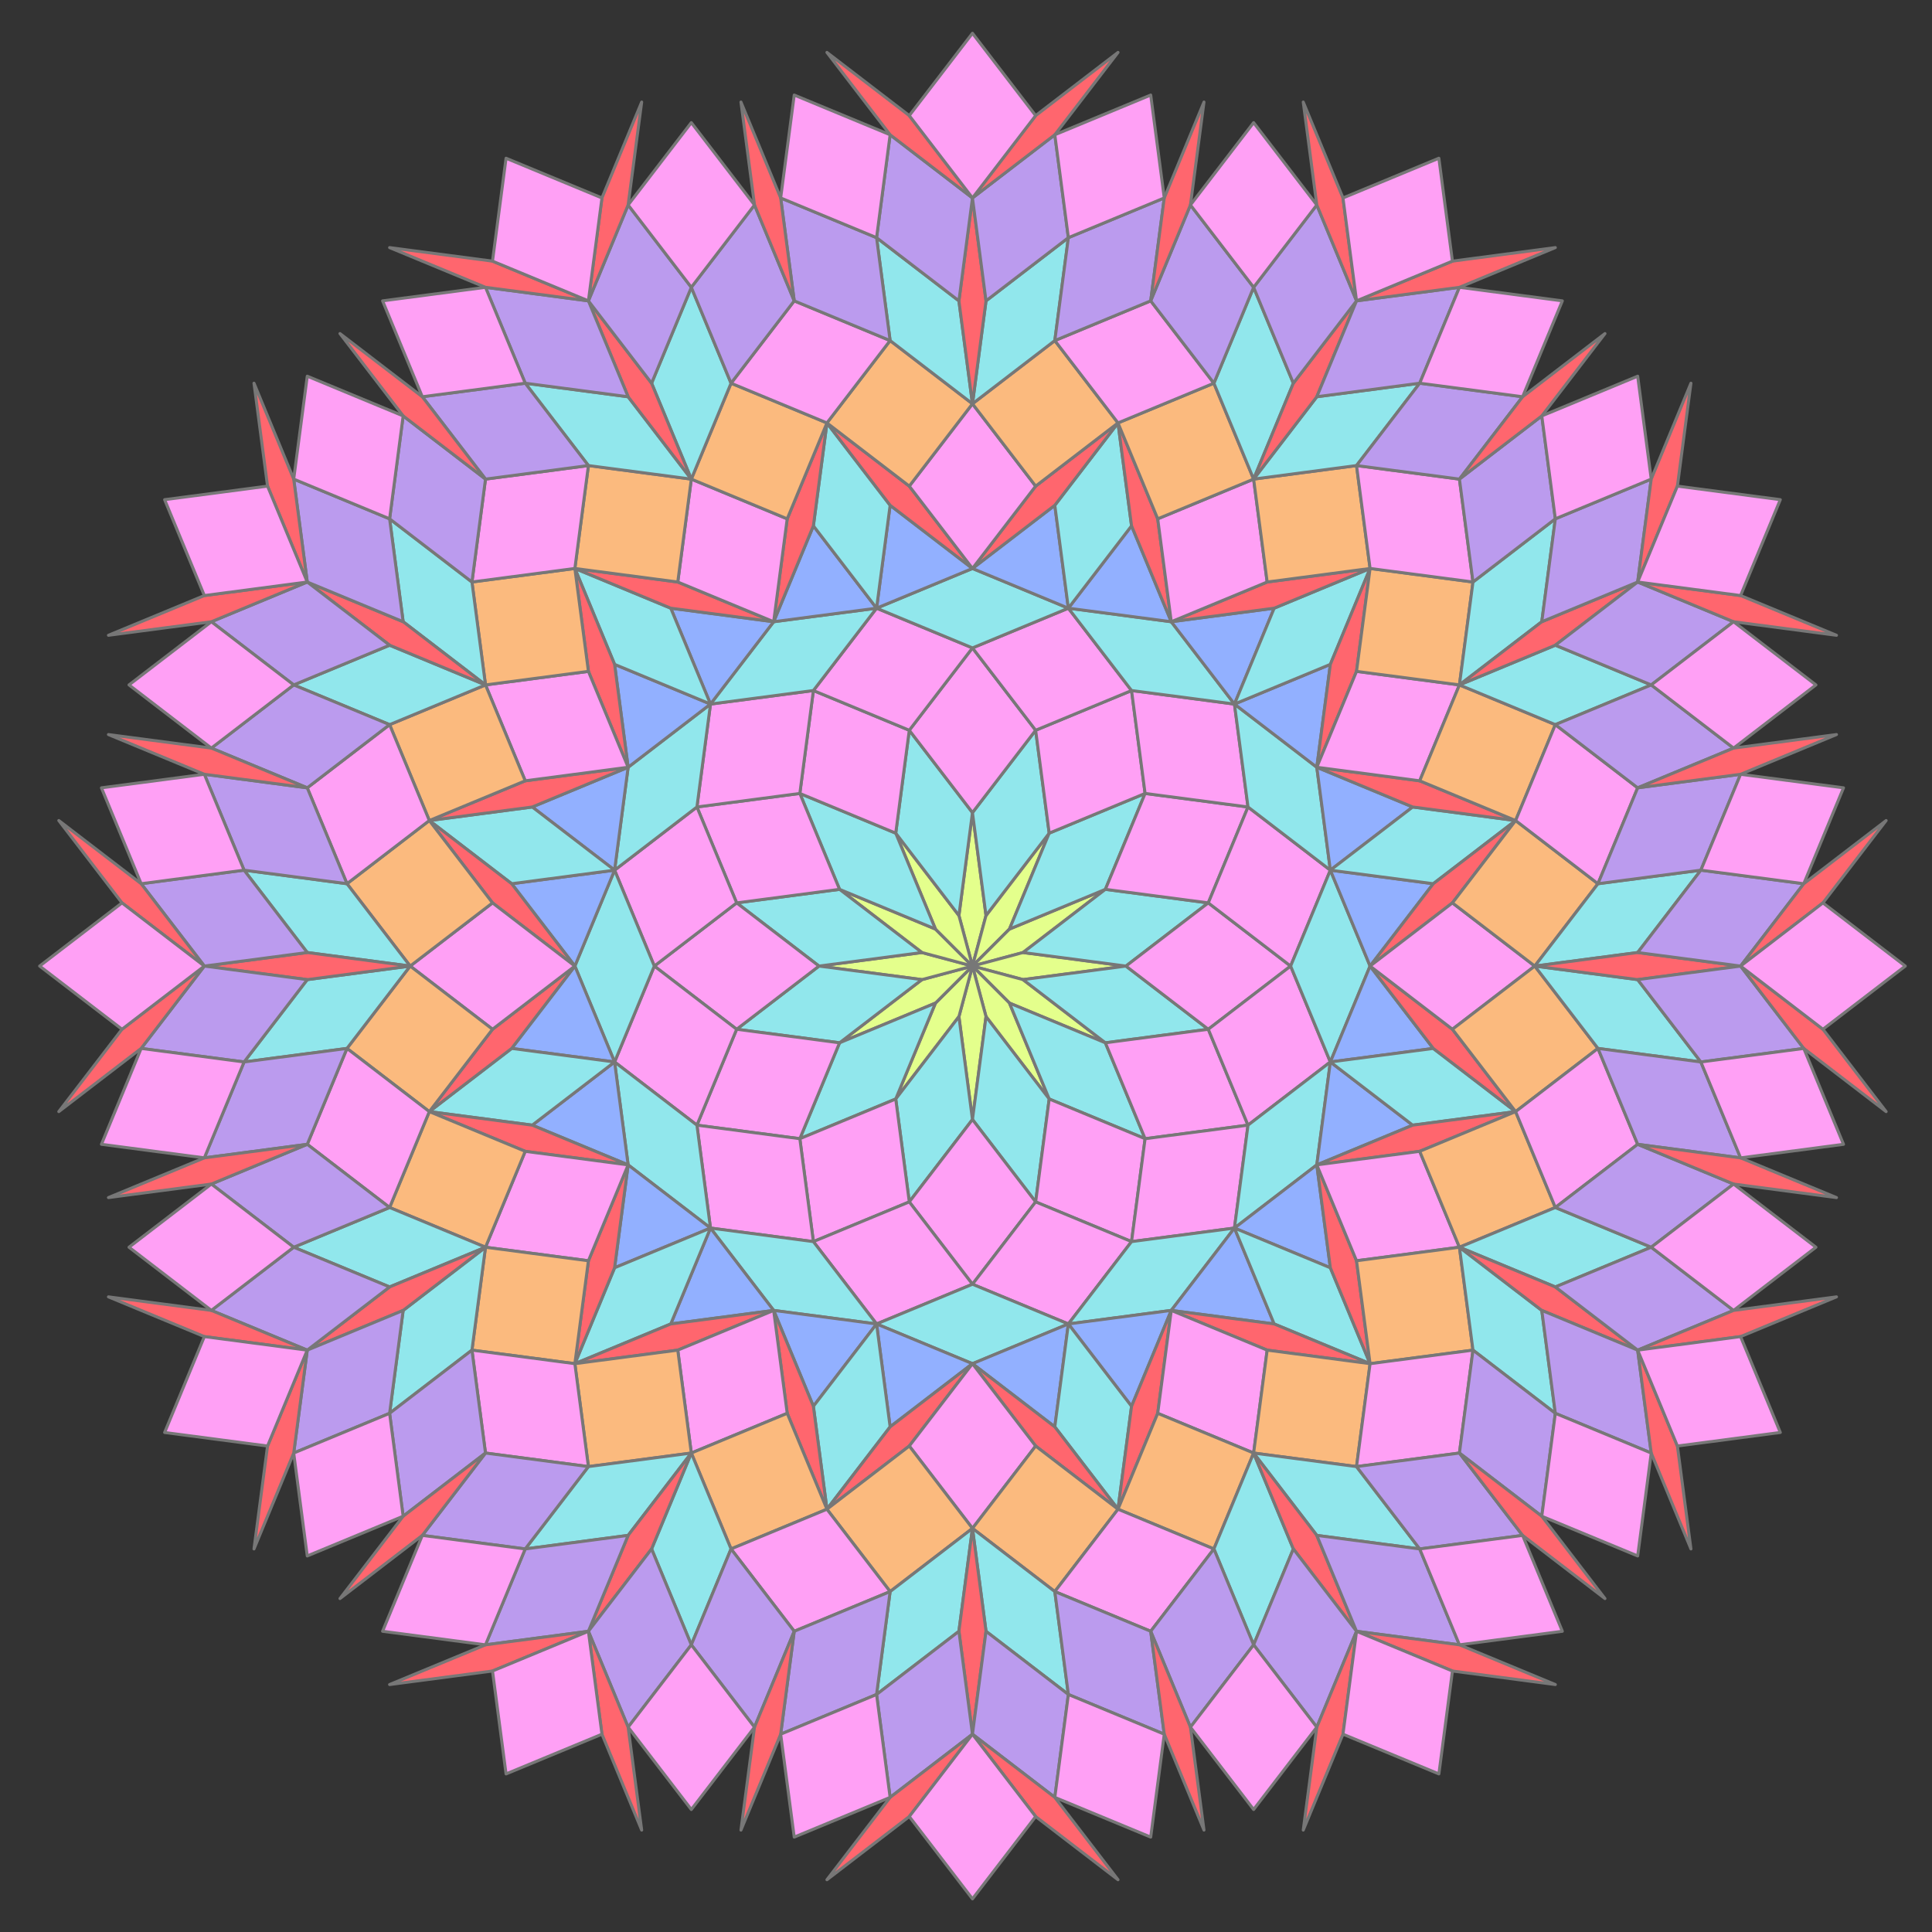
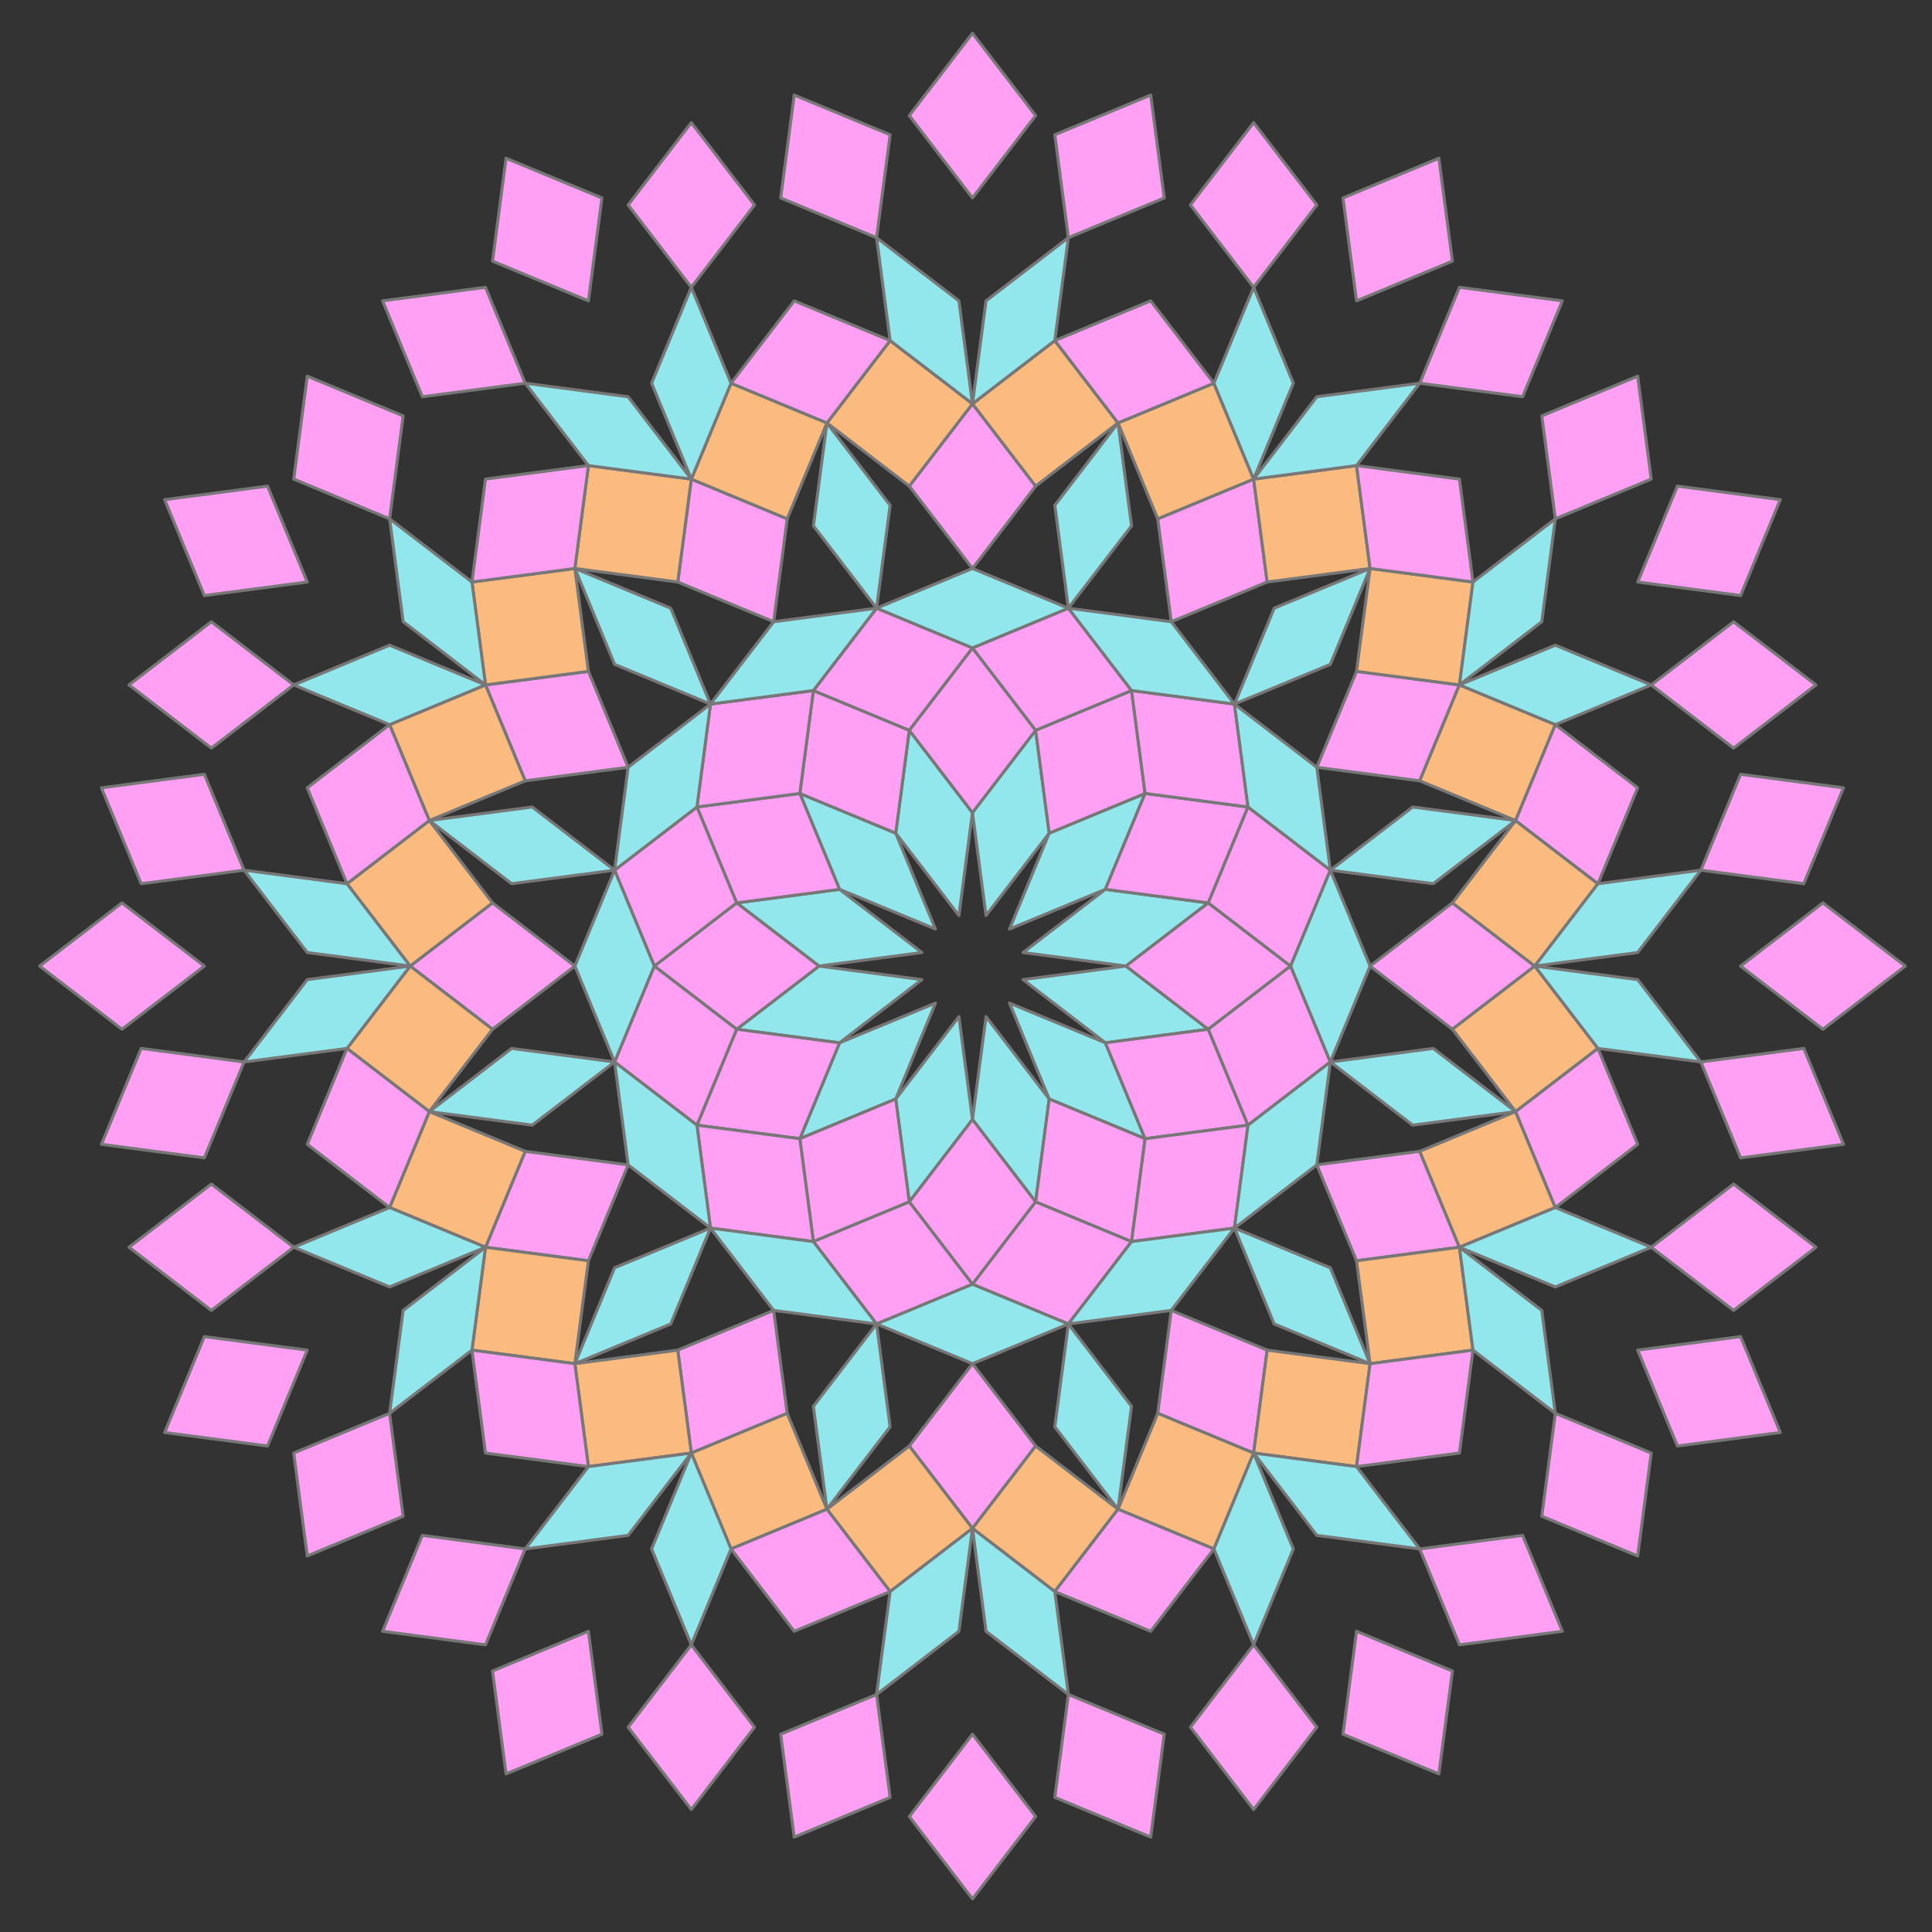
<svg xmlns="http://www.w3.org/2000/svg" id="etmain" version="1.1" width="480" height="480">
  <rect width="100%" height="100%" fill="#333333" stroke="none" />
  <defs mode="0" rotatestep="0" rotatestart="0" stepvalue="60" snapto="0" displaywait="1">
    <g id="tile0" frontfill="#e4ff8c" backfill="#2691c0">
-       <path d="M 0,-68.362 L 9,0 L 0,33.588 L -9,0 Z" />
-     </g>
+       </g>
    <g id="tile1" frontfill="#91e7ec" backfill="#2691c0">
      <path d="M 0,-63.703 L 26.387,0 L 0,63.703 L -26.387,0 Z" />
    </g>
    <g id="tile2" frontfill="#ffa0f5" backfill="#2691c0">
      <path d="M 0,-54.703 L 41.975,0 L 0,54.703 L -41.975,0 Z" />
    </g>
    <g id="tile3" frontfill="#92b0ff" backfill="#2691c0">
-       <path d="M 0,-39.809 L 34.476,19.905 L -34.476,19.905 Z" />
-     </g>
+       </g>
    <g id="tile4" frontfill="#ff666e" backfill="#2691c0">
-       <path d="M 0,-68.362 L 9,0 L 0,68.362 L -9,0 Z" />
-     </g>
+       </g>
    <g id="tile5" frontfill="#fbba7e" backfill="#2691c0">
      <path d="M -34.476,-34.476 L 34.476,-34.476 L 34.476,34.476 L -34.476,34.476 Z" />
    </g>
    <g id="tile6" frontfill="#bb9bee" backfill="#2691c0">
-       <path d="M 0,-59.714 L 34.476,0 L 0,59.715 L -34.476,0 Z" />
-     </g>
+       </g>
  </defs>
  <g class="etdrop" stroke="#777" stroke-width="2" stroke-linejoin="round" transform="translate(195.605,175.844) scale(0.374)">
    <g class="etboard" />
    <use href="#tile0" fill="#e4ff8c" transform="translate(123,138) scale(1,1) rotate(0)" class="tiledropped" />
    <use href="#tile0" fill="#e4ff8c" transform="translate(139.794,142.5) scale(1,1) rotate(30)" class="tiledropped" />
    <use href="#tile0" fill="#e4ff8c" transform="translate(152.088,154.794) scale(1,1) rotate(60)" class="tiledropped" />
    <use href="#tile0" fill="#e4ff8c" transform="translate(156.588,171.588) scale(1,1) rotate(90)" class="tiledropped" />
    <use href="#tile0" fill="#e4ff8c" transform="translate(152.088,188.382) scale(1,1) rotate(120)" class="tiledropped" />
    <use href="#tile0" fill="#e4ff8c" transform="translate(139.794,200.676) scale(1,1) rotate(150)" class="tiledropped" />
    <use href="#tile0" fill="#e4ff8c" transform="translate(123,205.176) scale(1,1) rotate(180)" class="tiledropped" />
    <use href="#tile0" fill="#e4ff8c" transform="translate(106.206,200.676) scale(1,1) rotate(-150)" class="tiledropped" />
    <use href="#tile0" fill="#e4ff8c" transform="translate(93.912,188.382) scale(1,1) rotate(-120)" class="tiledropped" />
    <use href="#tile0" fill="#e4ff8c" transform="translate(89.412,171.588) scale(1,1) rotate(-90)" class="tiledropped" />
    <use href="#tile0" fill="#e4ff8c" transform="translate(93.912,154.794) scale(1,1) rotate(-60)" class="tiledropped" />
    <use href="#tile0" fill="#e4ff8c" transform="translate(106.206,142.5) scale(1,1) rotate(-30)" class="tiledropped" />
    <use href="#tile1" fill="#91e7ec" transform="translate(97.512,76.467) scale(1,1) rotate(-15)" class="tiledropped" />
    <use href="#tile1" fill="#91e7ec" transform="translate(148.487,76.467) scale(1,1) rotate(15)" class="tiledropped" />
    <use href="#tile1" fill="#91e7ec" transform="translate(192.634,101.954) scale(1,1) rotate(45)" class="tiledropped" />
    <use href="#tile1" fill="#91e7ec" transform="translate(218.121,146.101) scale(1,1) rotate(75)" class="tiledropped" />
    <use href="#tile1" fill="#91e7ec" transform="translate(218.121,197.075) scale(1,1) rotate(105)" class="tiledropped" />
    <use href="#tile1" fill="#91e7ec" transform="translate(192.634,241.222) scale(1,1) rotate(135)" class="tiledropped" />
    <use href="#tile1" fill="#91e7ec" transform="translate(148.487,266.709) scale(1,1) rotate(165)" class="tiledropped" />
    <use href="#tile1" fill="#91e7ec" transform="translate(97.513,266.709) scale(1,1) rotate(-165)" class="tiledropped" />
    <use href="#tile1" fill="#91e7ec" transform="translate(53.366,241.222) scale(1,1) rotate(-135)" class="tiledropped" />
    <use href="#tile1" fill="#91e7ec" transform="translate(27.879,197.075) scale(1,1) rotate(-105)" class="tiledropped" />
    <use href="#tile1" fill="#91e7ec" transform="translate(27.879,146.101) scale(1,1) rotate(-75)" class="tiledropped" />
    <use href="#tile1" fill="#91e7ec" transform="translate(53.366,101.954) scale(1,1) rotate(-45)" class="tiledropped" />
    <use href="#tile2" fill="#ffa0f5" transform="translate(123,14.934) scale(1,1) rotate(0)" class="tiledropped" />
    <use href="#tile2" fill="#ffa0f5" transform="translate(201.326,35.922) scale(1,1) rotate(30)" class="tiledropped" />
    <use href="#tile2" fill="#ffa0f5" transform="translate(258.667,93.261) scale(1,1) rotate(60)" class="tiledropped" />
    <use href="#tile2" fill="#ffa0f5" transform="translate(279.653,171.587) scale(1,1) rotate(90)" class="tiledropped" />
    <use href="#tile2" fill="#ffa0f5" transform="translate(258.666,249.914) scale(1,1) rotate(120)" class="tiledropped" />
    <use href="#tile2" fill="#ffa0f5" transform="translate(201.327,307.255) scale(1,1) rotate(150)" class="tiledropped" />
    <use href="#tile2" fill="#ffa0f5" transform="translate(122.999,328.242) scale(1,1) rotate(180)" class="tiledropped" />
    <use href="#tile2" fill="#ffa0f5" transform="translate(44.674,307.254) scale(1,1) rotate(-150)" class="tiledropped" />
    <use href="#tile2" fill="#ffa0f5" transform="translate(-12.667,249.915) scale(1,1) rotate(-120)" class="tiledropped" />
    <use href="#tile2" fill="#ffa0f5" transform="translate(-33.654,171.587) scale(1,1) rotate(-90)" class="tiledropped" />
    <use href="#tile2" fill="#ffa0f5" transform="translate(-12.666,93.262) scale(1,1) rotate(-60)" class="tiledropped" />
    <use href="#tile2" fill="#ffa0f5" transform="translate(44.673,35.922) scale(1,1) rotate(-30)" class="tiledropped" />
    <use href="#tile2" fill="#ffa0f5" transform="translate(70.161,-25.61) scale(1,1) rotate(-105)" class="tiledropped" />
    <use href="#tile2" fill="#ffa0f5" transform="translate(175.839,-25.61) scale(1,1) rotate(-75)" class="tiledropped" />
    <use href="#tile2" fill="#ffa0f5" transform="translate(267.358,27.229) scale(1,1) rotate(-45)" class="tiledropped" />
    <use href="#tile2" fill="#ffa0f5" transform="translate(320.199,118.749) scale(1,1) rotate(-15)" class="tiledropped" />
    <use href="#tile2" fill="#ffa0f5" transform="translate(320.197,224.426) scale(1,1) rotate(15)" class="tiledropped" />
    <use href="#tile2" fill="#ffa0f5" transform="translate(267.359,315.946) scale(1,1) rotate(45)" class="tiledropped" />
    <use href="#tile2" fill="#ffa0f5" transform="translate(175.839,368.787) scale(1,1) rotate(75)" class="tiledropped" />
    <use href="#tile2" fill="#ffa0f5" transform="translate(70.16,368.786) scale(1,1) rotate(105)" class="tiledropped" />
    <use href="#tile2" fill="#ffa0f5" transform="translate(-21.358,315.947) scale(1,1) rotate(135)" class="tiledropped" />
    <use href="#tile2" fill="#ffa0f5" transform="translate(-74.199,224.427) scale(1,1) rotate(165)" class="tiledropped" />
    <use href="#tile2" fill="#ffa0f5" transform="translate(-74.198,118.748) scale(1,1) rotate(-165)" class="tiledropped" />
    <use href="#tile2" fill="#ffa0f5" transform="translate(-21.359,27.23) scale(1,1) rotate(-135)" class="tiledropped" />
    <use href="#tile1" fill="#91e7ec" transform="translate(4.129,-34.303) scale(1,1) rotate(-120)" class="tiledropped" />
    <use href="#tile1" fill="#91e7ec" transform="translate(123,-66.155) scale(1,1) rotate(-90)" class="tiledropped" />
    <use href="#tile1" fill="#91e7ec" transform="translate(241.871,-34.304) scale(1,1) rotate(-60)" class="tiledropped" />
    <use href="#tile1" fill="#91e7ec" transform="translate(328.891,52.716) scale(1,1) rotate(-30)" class="tiledropped" />
    <use href="#tile1" fill="#91e7ec" transform="translate(360.744,171.588) scale(1,1) rotate(0)" class="tiledropped" />
    <use href="#tile1" fill="#91e7ec" transform="translate(328.891,290.458) scale(1,1) rotate(30)" class="tiledropped" />
    <use href="#tile1" fill="#91e7ec" transform="translate(241.872,377.479) scale(1,1) rotate(60)" class="tiledropped" />
    <use href="#tile1" fill="#91e7ec" transform="translate(123,409.332) scale(1,1) rotate(90)" class="tiledropped" />
    <use href="#tile1" fill="#91e7ec" transform="translate(4.128,377.48) scale(1,1) rotate(120)" class="tiledropped" />
    <use href="#tile1" fill="#91e7ec" transform="translate(-82.891,290.46) scale(1,1) rotate(150)" class="tiledropped" />
    <use href="#tile1" fill="#91e7ec" transform="translate(-114.743,171.587) scale(1,1) rotate(180)" class="tiledropped" />
    <use href="#tile1" fill="#91e7ec" transform="translate(-82.891,52.717) scale(1,1) rotate(-150)" class="tiledropped" />
    <use href="#tile3" fill="#92b0ff" transform="translate(-90.508,2.743) scale(1,1) rotate(-37.5)" class="tiledropped" />
    <use href="#tile3" fill="#92b0ff" transform="translate(-45.844,-41.921) scale(1,1) rotate(-52.5)" class="tiledropped" />
    <use href="#tile3" fill="#92b0ff" transform="translate(22.519,-81.39) scale(1,1) rotate(-7.5)" class="tiledropped" />
    <use href="#tile3" fill="#92b0ff" transform="translate(83.532,-97.739) scale(1,1) rotate(-22.5)" class="tiledropped" />
    <use href="#tile3" fill="#92b0ff" transform="translate(162.469,-97.739) scale(1,1) rotate(22.5)" class="tiledropped" />
    <use href="#tile3" fill="#92b0ff" transform="translate(223.482,-81.391) scale(1,1) rotate(7.5)" class="tiledropped" />
    <use href="#tile3" fill="#92b0ff" transform="translate(291.845,-41.921) scale(1,1) rotate(52.5)" class="tiledropped" />
    <use href="#tile3" fill="#92b0ff" transform="translate(336.509,2.743) scale(1,1) rotate(37.5)" class="tiledropped" />
    <use href="#tile3" fill="#92b0ff" transform="translate(375.978,71.106) scale(1,1) rotate(82.5)" class="tiledropped" />
    <use href="#tile3" fill="#92b0ff" transform="translate(392.328,132.12) scale(1,1) rotate(67.5)" class="tiledropped" />
    <use href="#tile3" fill="#92b0ff" transform="translate(392.328,211.057) scale(1,1) rotate(112.5)" class="tiledropped" />
    <use href="#tile3" fill="#92b0ff" transform="translate(375.978,272.069) scale(1,1) rotate(97.5)" class="tiledropped" />
    <use href="#tile3" fill="#92b0ff" transform="translate(336.508,340.432) scale(1,1) rotate(142.5)" class="tiledropped" />
    <use href="#tile3" fill="#92b0ff" transform="translate(291.845,385.097) scale(1,1) rotate(127.5)" class="tiledropped" />
    <use href="#tile3" fill="#92b0ff" transform="translate(223.482,424.566) scale(1,1) rotate(172.5)" class="tiledropped" />
    <use href="#tile3" fill="#92b0ff" transform="translate(162.468,440.916) scale(1,1) rotate(157.5)" class="tiledropped" />
    <use href="#tile3" fill="#92b0ff" transform="translate(83.531,440.916) scale(1,1) rotate(-157.5)" class="tiledropped" />
    <use href="#tile3" fill="#92b0ff" transform="translate(22.517,424.567) scale(1,1) rotate(-172.5)" class="tiledropped" />
    <use href="#tile3" fill="#92b0ff" transform="translate(-45.846,385.097) scale(1,1) rotate(-127.5)" class="tiledropped" />
    <use href="#tile3" fill="#92b0ff" transform="translate(-90.509,340.433) scale(1,1) rotate(-142.5)" class="tiledropped" />
    <use href="#tile3" fill="#92b0ff" transform="translate(-129.978,272.07) scale(1,1) rotate(-97.5)" class="tiledropped" />
    <use href="#tile3" fill="#92b0ff" transform="translate(-146.327,211.055) scale(1,1) rotate(-112.5)" class="tiledropped" />
    <use href="#tile3" fill="#92b0ff" transform="translate(-146.327,132.118) scale(1,1) rotate(-67.5)" class="tiledropped" />
    <use href="#tile3" fill="#92b0ff" transform="translate(-129.978,71.106) scale(1,1) rotate(-82.5)" class="tiledropped" />
    <use href="#tile1" fill="#91e7ec" transform="translate(42.812,-127.688) scale(1,1) rotate(165)" class="tiledropped" />
    <use href="#tile1" fill="#91e7ec" transform="translate(203.191,-127.688) scale(1,1) rotate(-165)" class="tiledropped" />
    <use href="#tile1" fill="#91e7ec" transform="translate(342.086,-47.496) scale(1,1) rotate(-135)" class="tiledropped" />
    <use href="#tile1" fill="#91e7ec" transform="translate(422.276,91.399) scale(1,1) rotate(-105)" class="tiledropped" />
    <use href="#tile1" fill="#91e7ec" transform="translate(422.277,251.779) scale(1,1) rotate(-75)" class="tiledropped" />
    <use href="#tile1" fill="#91e7ec" transform="translate(342.083,390.673) scale(1,1) rotate(-45)" class="tiledropped" />
    <use href="#tile1" fill="#91e7ec" transform="translate(203.189,470.864) scale(1,1) rotate(-15)" class="tiledropped" />
    <use href="#tile1" fill="#91e7ec" transform="translate(42.809,470.865) scale(1,1) rotate(15)" class="tiledropped" />
    <use href="#tile1" fill="#91e7ec" transform="translate(-96.087,390.672) scale(1,1) rotate(45)" class="tiledropped" />
    <use href="#tile1" fill="#91e7ec" transform="translate(-176.276,251.777) scale(1,1) rotate(75)" class="tiledropped" />
    <use href="#tile1" fill="#91e7ec" transform="translate(-176.276,91.396) scale(1,1) rotate(105)" class="tiledropped" />
    <use href="#tile1" fill="#91e7ec" transform="translate(-96.083,-47.498) scale(1,1) rotate(135)" class="tiledropped" />
    <use href="#tile4" fill="#ff666e" transform="translate(-123.435,-26.511) scale(1,1) rotate(-15)" class="tiledropped" />
    <use href="#tile4" fill="#ff666e" transform="translate(-75.098,-74.848) scale(1,1) rotate(-75)" class="tiledropped" />
    <use href="#tile4" fill="#ff666e" transform="translate(8.629,-123.188) scale(1,1) rotate(15)" class="tiledropped" />
    <use href="#tile4" fill="#ff666e" transform="translate(74.661,-140.882) scale(1,1) rotate(-45)" class="tiledropped" />
    <use href="#tile4" fill="#ff666e" transform="translate(171.34,-140.882) scale(1,1) rotate(45)" class="tiledropped" />
    <use href="#tile4" fill="#ff666e" transform="translate(237.372,-123.189) scale(1,1) rotate(-15)" class="tiledropped" />
    <use href="#tile4" fill="#ff666e" transform="translate(321.099,-74.848) scale(1,1) rotate(75)" class="tiledropped" />
    <use href="#tile4" fill="#ff666e" transform="translate(369.436,-26.511) scale(1,1) rotate(15)" class="tiledropped" />
    <use href="#tile4" fill="#ff666e" transform="translate(417.776,57.216) scale(1,1) rotate(105)" class="tiledropped" />
    <use href="#tile4" fill="#ff666e" transform="translate(435.471,123.249) scale(1,1) rotate(45)" class="tiledropped" />
    <use href="#tile4" fill="#ff666e" transform="translate(435.471,219.928) scale(1,1) rotate(135)" class="tiledropped" />
    <use href="#tile4" fill="#ff666e" transform="translate(417.776,285.959) scale(1,1) rotate(75)" class="tiledropped" />
    <use href="#tile4" fill="#ff666e" transform="translate(369.435,369.686) scale(1,1) rotate(165)" class="tiledropped" />
    <use href="#tile4" fill="#ff666e" transform="translate(321.099,418.024) scale(1,1) rotate(105)" class="tiledropped" />
    <use href="#tile4" fill="#ff666e" transform="translate(237.372,466.364) scale(1,1) rotate(-165)" class="tiledropped" />
    <use href="#tile4" fill="#ff666e" transform="translate(171.339,484.059) scale(1,1) rotate(135)" class="tiledropped" />
    <use href="#tile4" fill="#ff666e" transform="translate(74.66,484.059) scale(1,1) rotate(-135)" class="tiledropped" />
    <use href="#tile4" fill="#ff666e" transform="translate(8.627,466.365) scale(1,1) rotate(165)" class="tiledropped" />
    <use href="#tile4" fill="#ff666e" transform="translate(-75.1,418.024) scale(1,1) rotate(-105)" class="tiledropped" />
    <use href="#tile4" fill="#ff666e" transform="translate(-123.436,369.687) scale(1,1) rotate(-165)" class="tiledropped" />
    <use href="#tile4" fill="#ff666e" transform="translate(-171.776,285.96) scale(1,1) rotate(-75)" class="tiledropped" />
    <use href="#tile4" fill="#ff666e" transform="translate(-189.47,219.926) scale(1,1) rotate(-135)" class="tiledropped" />
    <use href="#tile4" fill="#ff666e" transform="translate(-189.47,123.247) scale(1,1) rotate(135)" class="tiledropped" />
    <use href="#tile4" fill="#ff666e" transform="translate(-171.776,57.216) scale(1,1) rotate(75)" class="tiledropped" />
    <use href="#tile2" fill="#ffa0f5" transform="translate(-36.418,-104.529) scale(1,1) rotate(-30)" class="tiledropped" />
    <use href="#tile2" fill="#ffa0f5" transform="translate(123.001,-147.245) scale(1,1) rotate(180)" class="tiledropped" />
    <use href="#tile2" fill="#ffa0f5" transform="translate(282.417,-104.53) scale(1,1) rotate(-150)" class="tiledropped" />
    <use href="#tile2" fill="#ffa0f5" transform="translate(399.117,12.171) scale(1,1) rotate(-120)" class="tiledropped" />
    <use href="#tile2" fill="#ffa0f5" transform="translate(441.834,171.589) scale(1,1) rotate(-90)" class="tiledropped" />
    <use href="#tile2" fill="#ffa0f5" transform="translate(399.117,331.004) scale(1,1) rotate(-60)" class="tiledropped" />
    <use href="#tile2" fill="#ffa0f5" transform="translate(282.417,447.705) scale(1,1) rotate(-30)" class="tiledropped" />
    <use href="#tile2" fill="#ffa0f5" transform="translate(122.999,490.422) scale(1,1) rotate(0)" class="tiledropped" />
    <use href="#tile2" fill="#ffa0f5" transform="translate(-36.418,447.706) scale(1,1) rotate(30)" class="tiledropped" />
    <use href="#tile2" fill="#ffa0f5" transform="translate(-153.117,331.005) scale(1,1) rotate(60)" class="tiledropped" />
    <use href="#tile2" fill="#ffa0f5" transform="translate(-195.833,171.586) scale(1,1) rotate(90)" class="tiledropped" />
    <use href="#tile2" fill="#ffa0f5" transform="translate(-153.115,12.17) scale(1,1) rotate(120)" class="tiledropped" />
    <use href="#tile5" fill="#fbba7e" transform="translate(-170.809,-53.863) scale(1,1) rotate(-7.5)" class="tiledropped" />
    <use href="#tile5" fill="#fbba7e" transform="translate(-102.45,-122.222) scale(1,1) rotate(7.5)" class="tiledropped" />
    <use href="#tile5" fill="#fbba7e" transform="translate(-18.723,-170.562) scale(1,1) rotate(22.5)" class="tiledropped" />
    <use href="#tile5" fill="#fbba7e" transform="translate(74.661,-195.586) scale(1,1) rotate(37.5)" class="tiledropped" />
    <use href="#tile5" fill="#fbba7e" transform="translate(171.34,-195.586) scale(1,1) rotate(52.5)" class="tiledropped" />
    <use href="#tile5" fill="#fbba7e" transform="translate(264.724,-170.563) scale(1,1) rotate(67.5)" class="tiledropped" />
    <use href="#tile5" fill="#fbba7e" transform="translate(348.451,-122.222) scale(1,1) rotate(82.5)" class="tiledropped" />
    <use href="#tile5" fill="#fbba7e" transform="translate(416.81,-53.863) scale(1,1) rotate(97.5)" class="tiledropped" />
    <use href="#tile5" fill="#fbba7e" transform="translate(465.15,29.864) scale(1,1) rotate(112.5)" class="tiledropped" />
    <use href="#tile5" fill="#fbba7e" transform="translate(490.175,123.249) scale(1,1) rotate(127.5)" class="tiledropped" />
    <use href="#tile5" fill="#fbba7e" transform="translate(490.175,219.928) scale(1,1) rotate(142.5)" class="tiledropped" />
    <use href="#tile5" fill="#fbba7e" transform="translate(465.15,313.311) scale(1,1) rotate(157.5)" class="tiledropped" />
    <use href="#tile5" fill="#fbba7e" transform="translate(416.809,397.038) scale(1,1) rotate(172.5)" class="tiledropped" />
    <use href="#tile5" fill="#fbba7e" transform="translate(348.451,465.398) scale(1,1) rotate(-172.5)" class="tiledropped" />
    <use href="#tile5" fill="#fbba7e" transform="translate(264.724,513.738) scale(1,1) rotate(-157.5)" class="tiledropped" />
    <use href="#tile5" fill="#fbba7e" transform="translate(171.339,538.763) scale(1,1) rotate(-142.5)" class="tiledropped" />
    <use href="#tile5" fill="#fbba7e" transform="translate(74.66,538.763) scale(1,1) rotate(-127.5)" class="tiledropped" />
    <use href="#tile5" fill="#fbba7e" transform="translate(-18.725,513.739) scale(1,1) rotate(-112.5)" class="tiledropped" />
    <use href="#tile5" fill="#fbba7e" transform="translate(-102.452,465.398) scale(1,1) rotate(-97.5)" class="tiledropped" />
    <use href="#tile5" fill="#fbba7e" transform="translate(-170.81,397.039) scale(1,1) rotate(-82.5)" class="tiledropped" />
    <use href="#tile5" fill="#fbba7e" transform="translate(-219.15,313.312) scale(1,1) rotate(-67.5)" class="tiledropped" />
    <use href="#tile5" fill="#fbba7e" transform="translate(-244.174,219.926) scale(1,1) rotate(-52.5)" class="tiledropped" />
    <use href="#tile5" fill="#fbba7e" transform="translate(-244.174,123.247) scale(1,1) rotate(-37.5)" class="tiledropped" />
    <use href="#tile5" fill="#fbba7e" transform="translate(-219.15,29.864) scale(1,1) rotate(-22.5)" class="tiledropped" />
    <use href="#tile2" fill="#ffa0f5" transform="translate(230.544,-229.768) scale(1,1) rotate(105)" class="tiledropped" />
    <use href="#tile2" fill="#ffa0f5" transform="translate(416.814,-122.222) scale(1,1) rotate(135)" class="tiledropped" />
    <use href="#tile2" fill="#ffa0f5" transform="translate(524.354,64.045) scale(1,1) rotate(165)" class="tiledropped" />
    <use href="#tile2" fill="#ffa0f5" transform="translate(524.357,279.132) scale(1,1) rotate(-165)" class="tiledropped" />
    <use href="#tile2" fill="#ffa0f5" transform="translate(416.809,465.401) scale(1,1) rotate(-135)" class="tiledropped" />
    <use href="#tile2" fill="#ffa0f5" transform="translate(230.543,572.942) scale(1,1) rotate(-105)" class="tiledropped" />
    <use href="#tile2" fill="#ffa0f5" transform="translate(15.456,572.945) scale(1,1) rotate(-75)" class="tiledropped" />
    <use href="#tile2" fill="#ffa0f5" transform="translate(-170.815,465.398) scale(1,1) rotate(-45)" class="tiledropped" />
    <use href="#tile2" fill="#ffa0f5" transform="translate(-278.354,279.131) scale(1,1) rotate(-15)" class="tiledropped" />
    <use href="#tile2" fill="#ffa0f5" transform="translate(-278.356,64.043) scale(1,1) rotate(15)" class="tiledropped" />
    <use href="#tile2" fill="#ffa0f5" transform="translate(-170.809,-122.226) scale(1,1) rotate(45)" class="tiledropped" />
    <use href="#tile2" fill="#ffa0f5" transform="translate(15.458,-229.766) scale(1,1) rotate(75)" class="tiledropped" />
    <use href="#tile1" fill="#91e7ec" transform="translate(91.148,-257.119) scale(1,1) rotate(-30)" class="tiledropped" />
    <use href="#tile1" fill="#91e7ec" transform="translate(154.852,-257.12) scale(1,1) rotate(30)" class="tiledropped" />
    <use href="#tile4" fill="#ff666e" transform="translate(123,-270.312) scale(1,1) rotate(0)" class="tiledropped" />
    <use href="#tile1" fill="#91e7ec" transform="translate(309.769,-215.608) scale(1,1) rotate(0)" class="tiledropped" />
    <use href="#tile1" fill="#91e7ec" transform="translate(364.939,-183.755) scale(1,1) rotate(60)" class="tiledropped" />
    <use href="#tile4" fill="#ff666e" transform="translate(343.951,-211.108) scale(1,1) rotate(30)" class="tiledropped" />
    <use href="#tile1" fill="#91e7ec" transform="translate(478.342,-70.351) scale(1,1) rotate(30)" class="tiledropped" />
    <use href="#tile1" fill="#91e7ec" transform="translate(510.195,-15.182) scale(1,1) rotate(90)" class="tiledropped" />
    <use href="#tile4" fill="#ff666e" transform="translate(505.694,-49.362) scale(1,1) rotate(60)" class="tiledropped" />
    <use href="#tile1" fill="#91e7ec" transform="translate(551.708,139.736) scale(1,1) rotate(60)" class="tiledropped" />
    <use href="#tile1" fill="#91e7ec" transform="translate(551.709,203.44) scale(1,1) rotate(120)" class="tiledropped" />
    <use href="#tile4" fill="#ff666e" transform="translate(564.901,171.588) scale(1,1) rotate(90)" class="tiledropped" />
    <use href="#tile1" fill="#91e7ec" transform="translate(510.195,358.356) scale(1,1) rotate(90)" class="tiledropped" />
    <use href="#tile1" fill="#91e7ec" transform="translate(478.342,413.526) scale(1,1) rotate(150)" class="tiledropped" />
    <use href="#tile4" fill="#ff666e" transform="translate(505.695,392.538) scale(1,1) rotate(120)" class="tiledropped" />
    <use href="#tile1" fill="#91e7ec" transform="translate(364.939,526.93) scale(1,1) rotate(120)" class="tiledropped" />
    <use href="#tile1" fill="#91e7ec" transform="translate(309.77,558.783) scale(1,1) rotate(180)" class="tiledropped" />
    <use href="#tile4" fill="#ff666e" transform="translate(343.95,554.282) scale(1,1) rotate(-30)" class="tiledropped" />
    <use href="#tile1" fill="#91e7ec" transform="translate(154.852,600.296) scale(1,1) rotate(150)" class="tiledropped" />
    <use href="#tile1" fill="#91e7ec" transform="translate(91.148,600.297) scale(1,1) rotate(-150)" class="tiledropped" />
    <use href="#tile4" fill="#ff666e" transform="translate(123,613.489) scale(1,1) rotate(0)" class="tiledropped" />
    <use href="#tile1" fill="#91e7ec" transform="translate(-63.77,558.784) scale(1,1) rotate(180)" class="tiledropped" />
    <use href="#tile1" fill="#91e7ec" transform="translate(-118.94,526.931) scale(1,1) rotate(-120)" class="tiledropped" />
    <use href="#tile4" fill="#ff666e" transform="translate(-97.952,554.284) scale(1,1) rotate(30)" class="tiledropped" />
    <use href="#tile1" fill="#91e7ec" transform="translate(-232.342,413.527) scale(1,1) rotate(-150)" class="tiledropped" />
    <use href="#tile1" fill="#91e7ec" transform="translate(-264.195,358.358) scale(1,1) rotate(-90)" class="tiledropped" />
    <use href="#tile4" fill="#ff666e" transform="translate(-259.694,392.538) scale(1,1) rotate(60)" class="tiledropped" />
    <use href="#tile1" fill="#91e7ec" transform="translate(-305.708,139.735) scale(1,1) rotate(-60)" class="tiledropped" />
    <use href="#tile1" fill="#91e7ec" transform="translate(-305.707,203.439) scale(1,1) rotate(-120)" class="tiledropped" />
    <use href="#tile4" fill="#ff666e" transform="translate(-318.901,171.586) scale(1,1) rotate(90)" class="tiledropped" />
    <use href="#tile1" fill="#91e7ec" transform="translate(-264.195,-15.181) scale(1,1) rotate(-90)" class="tiledropped" />
    <use href="#tile1" fill="#91e7ec" transform="translate(-232.342,-70.351) scale(1,1) rotate(-30)" class="tiledropped" />
    <use href="#tile4" fill="#ff666e" transform="translate(-259.695,-49.363) scale(1,1) rotate(120)" class="tiledropped" />
    <use href="#tile1" fill="#91e7ec" transform="translate(-118.938,-183.754) scale(1,1) rotate(-60)" class="tiledropped" />
    <use href="#tile1" fill="#91e7ec" transform="translate(-63.769,-215.607) scale(1,1) rotate(0)" class="tiledropped" />
    <use href="#tile4" fill="#ff666e" transform="translate(-97.949,-211.106) scale(1,1) rotate(150)" class="tiledropped" />
    <use href="#tile6" fill="#bb9bee" transform="translate(-29.587,-274.812) scale(1,1) rotate(7.5)" class="tiledropped" />
    <use href="#tile6" fill="#bb9bee" transform="translate(31.944,-291.299) scale(1,1) rotate(-37.5)" class="tiledropped" />
    <use href="#tile6" fill="#bb9bee" transform="translate(214.057,-291.301) scale(1,1) rotate(37.5)" class="tiledropped" />
    <use href="#tile6" fill="#bb9bee" transform="translate(275.588,-274.814) scale(1,1) rotate(-7.5)" class="tiledropped" />
    <use href="#tile6" fill="#bb9bee" transform="translate(433.301,-183.755) scale(1,1) rotate(67.5)" class="tiledropped" />
    <use href="#tile6" fill="#bb9bee" transform="translate(478.346,-138.71) scale(1,1) rotate(22.5)" class="tiledropped" />
    <use href="#tile6" fill="#bb9bee" transform="translate(569.4,19) scale(1,1) rotate(97.5)" class="tiledropped" />
    <use href="#tile6" fill="#bb9bee" transform="translate(585.887,80.531) scale(1,1) rotate(52.5)" class="tiledropped" />
    <use href="#tile6" fill="#bb9bee" transform="translate(585.89,262.645) scale(1,1) rotate(127.5)" class="tiledropped" />
    <use href="#tile6" fill="#bb9bee" transform="translate(569.403,324.176) scale(1,1) rotate(82.5)" class="tiledropped" />
    <use href="#tile6" fill="#bb9bee" transform="translate(478.342,481.888) scale(1,1) rotate(157.5)" class="tiledropped" />
    <use href="#tile6" fill="#bb9bee" transform="translate(433.297,526.933) scale(1,1) rotate(112.5)" class="tiledropped" />
    <use href="#tile6" fill="#bb9bee" transform="translate(275.588,617.988) scale(1,1) rotate(-172.5)" class="tiledropped" />
    <use href="#tile6" fill="#bb9bee" transform="translate(214.057,634.475) scale(1,1) rotate(142.5)" class="tiledropped" />
    <use href="#tile6" fill="#bb9bee" transform="translate(31.943,634.478) scale(1,1) rotate(-142.5)" class="tiledropped" />
    <use href="#tile6" fill="#bb9bee" transform="translate(-29.588,617.991) scale(1,1) rotate(172.5)" class="tiledropped" />
    <use href="#tile6" fill="#bb9bee" transform="translate(-187.302,526.931) scale(1,1) rotate(-112.5)" class="tiledropped" />
    <use href="#tile6" fill="#bb9bee" transform="translate(-232.347,481.886) scale(1,1) rotate(-157.5)" class="tiledropped" />
    <use href="#tile6" fill="#bb9bee" transform="translate(-323.4,324.176) scale(1,1) rotate(-82.5)" class="tiledropped" />
    <use href="#tile6" fill="#bb9bee" transform="translate(-339.889,262.642) scale(1,1) rotate(-127.499)" class="tiledropped" />
    <use href="#tile6" fill="#bb9bee" transform="translate(-339.889,80.53) scale(1,1) rotate(-52.5)" class="tiledropped" />
    <use href="#tile6" fill="#bb9bee" transform="translate(-323.402,18.999) scale(1,1) rotate(-97.5)" class="tiledropped" />
    <use href="#tile6" fill="#bb9bee" transform="translate(-232.342,-138.713) scale(1,1) rotate(-22.5)" class="tiledropped" />
    <use href="#tile6" fill="#bb9bee" transform="translate(-187.297,-183.758) scale(1,1) rotate(-67.5)" class="tiledropped" />
    <use href="#tile4" fill="#ff666e" transform="translate(-13.099,-336.345) scale(1,1) rotate(165)" class="tiledropped" />
    <use href="#tile4" fill="#ff666e" transform="translate(259.102,-336.346) scale(1,1) rotate(-165)" class="tiledropped" />
    <use href="#tile4" fill="#ff666e" transform="translate(494.834,-200.243) scale(1,1) rotate(-135)" class="tiledropped" />
    <use href="#tile4" fill="#ff666e" transform="translate(630.933,35.488) scale(1,1) rotate(-105)" class="tiledropped" />
    <use href="#tile4" fill="#ff666e" transform="translate(630.935,307.69) scale(1,1) rotate(-75)" class="tiledropped" />
    <use href="#tile4" fill="#ff666e" transform="translate(494.83,543.421) scale(1,1) rotate(-45)" class="tiledropped" />
    <use href="#tile4" fill="#ff666e" transform="translate(259.1,679.521) scale(1,1) rotate(-15)" class="tiledropped" />
    <use href="#tile4" fill="#ff666e" transform="translate(-13.102,679.523) scale(1,1) rotate(15)" class="tiledropped" />
    <use href="#tile4" fill="#ff666e" transform="translate(-248.835,543.419) scale(1,1) rotate(45)" class="tiledropped" />
    <use href="#tile4" fill="#ff666e" transform="translate(-384.933,307.688) scale(1,1) rotate(75)" class="tiledropped" />
    <use href="#tile4" fill="#ff666e" transform="translate(-384.934,35.485) scale(1,1) rotate(105)" class="tiledropped" />
    <use href="#tile4" fill="#ff666e" transform="translate(-248.83,-200.246) scale(1,1) rotate(135)" class="tiledropped" />
    <use href="#tile6" fill="#bb9bee" transform="translate(91.148,-325.482) scale(1,1) rotate(-22.501)" class="tiledropped" />
    <use href="#tile6" fill="#bb9bee" transform="translate(154.853,-325.482) scale(1,1) rotate(22.501)" class="tiledropped" />
    <use href="#tile6" fill="#bb9bee" transform="translate(343.95,-274.812) scale(1,1) rotate(7.499)" class="tiledropped" />
    <use href="#tile6" fill="#bb9bee" transform="translate(399.121,-242.958) scale(1,1) rotate(52.501)" class="tiledropped" />
    <use href="#tile6" fill="#bb9bee" transform="translate(-153.12,-242.958) scale(1,1) rotate(-52.501)" class="tiledropped" />
    <use href="#tile6" fill="#bb9bee" transform="translate(-97.949,-274.811) scale(1,1) rotate(-7.5)" class="tiledropped" />
    <use href="#tile6" fill="#bb9bee" transform="translate(-291.545,-104.533) scale(1,1) rotate(-37.499)" class="tiledropped" />
    <use href="#tile6" fill="#bb9bee" transform="translate(-323.399,-49.362) scale(1,1) rotate(-82.501)" class="tiledropped" />
    <use href="#tile6" fill="#bb9bee" transform="translate(-374.07,139.734) scale(1,1) rotate(-67.499)" class="tiledropped" />
    <use href="#tile6" fill="#bb9bee" transform="translate(-374.07,203.439) scale(1,1) rotate(-112.501)" class="tiledropped" />
    <use href="#tile6" fill="#bb9bee" transform="translate(-323.399,392.538) scale(1,1) rotate(-97.499)" class="tiledropped" />
    <use href="#tile6" fill="#bb9bee" transform="translate(-291.546,447.709) scale(1,1) rotate(-142.501)" class="tiledropped" />
    <use href="#tile6" fill="#bb9bee" transform="translate(-153.122,586.134) scale(1,1) rotate(-127.499)" class="tiledropped" />
    <use href="#tile6" fill="#bb9bee" transform="translate(-97.951,617.988) scale(1,1) rotate(-172.501)" class="tiledropped" />
    <use href="#tile6" fill="#bb9bee" transform="translate(91.147,668.659) scale(1,1) rotate(-157.499)" class="tiledropped" />
    <use href="#tile6" fill="#bb9bee" transform="translate(154.852,668.659) scale(1,1) rotate(157.499)" class="tiledropped" />
    <use href="#tile6" fill="#bb9bee" transform="translate(343.95,617.987) scale(1,1) rotate(172.501)" class="tiledropped" />
    <use href="#tile6" fill="#bb9bee" transform="translate(399.121,586.134) scale(1,1) rotate(127.499)" class="tiledropped" />
    <use href="#tile6" fill="#bb9bee" transform="translate(537.545,447.708) scale(1,1) rotate(142.501)" class="tiledropped" />
    <use href="#tile6" fill="#bb9bee" transform="translate(569.399,392.537) scale(1,1) rotate(97.499)" class="tiledropped" />
    <use href="#tile6" fill="#bb9bee" transform="translate(620.071,203.441) scale(1,1) rotate(112.501)" class="tiledropped" />
    <use href="#tile6" fill="#bb9bee" transform="translate(620.071,139.736) scale(1,1) rotate(67.499)" class="tiledropped" />
    <use href="#tile6" fill="#bb9bee" transform="translate(569.399,-49.362) scale(1,1) rotate(82.501)" class="tiledropped" />
    <use href="#tile6" fill="#bb9bee" transform="translate(537.546,-104.533) scale(1,1) rotate(37.499)" class="tiledropped" />
    <use href="#tile2" fill="#ffa0f5" transform="translate(31.945,-359.661) scale(1,1) rotate(150)" class="tiledropped" />
    <use href="#tile4" fill="#ff666e" transform="translate(74.659,-387.014) scale(1,1) rotate(134.999)" class="tiledropped" />
    <use href="#tile4" fill="#ff666e" transform="translate(171.342,-387.014) scale(1,1) rotate(-134.999)" class="tiledropped" />
    <use href="#tile2" fill="#ffa0f5" transform="translate(122.999,-393.378) scale(1,1) rotate(179.999)" class="tiledropped" />
    <use href="#tile2" fill="#ffa0f5" transform="translate(214.057,-359.662) scale(1,1) rotate(-150)" class="tiledropped" />
    <use href="#tile2" fill="#ffa0f5" transform="translate(309.769,-334.017) scale(1,1) rotate(180)" class="tiledropped" />
    <use href="#tile2" fill="#ffa0f5" transform="translate(467.482,-242.958) scale(1,1) rotate(-120)" class="tiledropped" />
    <use href="#tile4" fill="#ff666e" transform="translate(360.436,-336.345) scale(1,1) rotate(164.999)" class="tiledropped" />
    <use href="#tile4" fill="#ff666e" transform="translate(444.167,-288.002) scale(1,1) rotate(-104.999)" class="tiledropped" />
    <use href="#tile2" fill="#ffa0f5" transform="translate(405.481,-317.687) scale(1,1) rotate(-150.001)" class="tiledropped" />
    <use href="#tile2" fill="#ffa0f5" transform="translate(537.55,-172.891) scale(1,1) rotate(-150)" class="tiledropped" />
    <use href="#tile4" fill="#ff666e" transform="translate(582.59,-149.579) scale(1,1) rotate(-165.001)" class="tiledropped" />
    <use href="#tile4" fill="#ff666e" transform="translate(630.932,-65.848) scale(1,1) rotate(-74.999)" class="tiledropped" />
    <use href="#tile2" fill="#ffa0f5" transform="translate(612.272,-110.898) scale(1,1) rotate(-120.001)" class="tiledropped" />
    <use href="#tile2" fill="#ffa0f5" transform="translate(628.603,-15.18) scale(1,1) rotate(-90)" class="tiledropped" />
    <use href="#tile2" fill="#ffa0f5" transform="translate(654.249,80.532) scale(1,1) rotate(-120)" class="tiledropped" />
    <use href="#tile4" fill="#ff666e" transform="translate(681.603,123.247) scale(1,1) rotate(-135.001)" class="tiledropped" />
    <use href="#tile4" fill="#ff666e" transform="translate(681.603,219.93) scale(1,1) rotate(-44.999)" class="tiledropped" />
    <use href="#tile2" fill="#ffa0f5" transform="translate(687.967,171.587) scale(1,1) rotate(-90.001)" class="tiledropped" />
    <use href="#tile2" fill="#ffa0f5" transform="translate(654.251,262.645) scale(1,1) rotate(-60)" class="tiledropped" />
    <use href="#tile2" fill="#ffa0f5" transform="translate(628.606,358.357) scale(1,1) rotate(-90)" class="tiledropped" />
    <use href="#tile4" fill="#ff666e" transform="translate(630.932,409.023) scale(1,1) rotate(-105.001)" class="tiledropped" />
    <use href="#tile4" fill="#ff666e" transform="translate(582.589,492.754) scale(1,1) rotate(-14.999)" class="tiledropped" />
    <use href="#tile2" fill="#ffa0f5" transform="translate(612.274,454.068) scale(1,1) rotate(-60.001)" class="tiledropped" />
    <use href="#tile2" fill="#ffa0f5" transform="translate(537.545,516.069) scale(1,1) rotate(-30)" class="tiledropped" />
    <use href="#tile2" fill="#ffa0f5" transform="translate(467.478,586.137) scale(1,1) rotate(-60)" class="tiledropped" />
    <use href="#tile4" fill="#ff666e" transform="translate(444.167,631.178) scale(1,1) rotate(-75.001)" class="tiledropped" />
    <use href="#tile4" fill="#ff666e" transform="translate(360.436,679.52) scale(1,1) rotate(15.001)" class="tiledropped" />
    <use href="#tile2" fill="#ffa0f5" transform="translate(405.486,660.86) scale(1,1) rotate(-30.001)" class="tiledropped" />
    <use href="#tile2" fill="#ffa0f5" transform="translate(309.768,677.191) scale(1,1) rotate(0)" class="tiledropped" />
    <use href="#tile2" fill="#ffa0f5" transform="translate(214.056,702.837) scale(1,1) rotate(-30)" class="tiledropped" />
    <use href="#tile4" fill="#ff666e" transform="translate(171.341,730.191) scale(1,1) rotate(-45.001)" class="tiledropped" />
    <use href="#tile4" fill="#ff666e" transform="translate(74.658,730.191) scale(1,1) rotate(45.001)" class="tiledropped" />
    <use href="#tile2" fill="#ffa0f5" transform="translate(123.001,736.555) scale(1,1) rotate(-0.001)" class="tiledropped" />
    <use href="#tile2" fill="#ffa0f5" transform="translate(31.943,702.839) scale(1,1) rotate(30)" class="tiledropped" />
    <use href="#tile2" fill="#ffa0f5" transform="translate(-63.769,677.194) scale(1,1) rotate(0)" class="tiledropped" />
    <use href="#tile4" fill="#ff666e" transform="translate(-114.437,679.521) scale(1,1) rotate(-15.001)" class="tiledropped" />
    <use href="#tile4" fill="#ff666e" transform="translate(-198.168,631.178) scale(1,1) rotate(75.001)" class="tiledropped" />
    <use href="#tile2" fill="#ffa0f5" transform="translate(-159.482,660.863) scale(1,1) rotate(29.999)" class="tiledropped" />
    <use href="#tile2" fill="#ffa0f5" transform="translate(-221.483,586.134) scale(1,1) rotate(60)" class="tiledropped" />
    <use href="#tile2" fill="#ffa0f5" transform="translate(-291.551,516.067) scale(1,1) rotate(30)" class="tiledropped" />
    <use href="#tile4" fill="#ff666e" transform="translate(-336.59,492.755) scale(1,1) rotate(14.999)" class="tiledropped" />
    <use href="#tile4" fill="#ff666e" transform="translate(-384.932,409.024) scale(1,1) rotate(105.001)" class="tiledropped" />
    <use href="#tile2" fill="#ffa0f5" transform="translate(-366.272,454.074) scale(1,1) rotate(59.999)" class="tiledropped" />
    <use href="#tile2" fill="#ffa0f5" transform="translate(-382.603,358.356) scale(1,1) rotate(90)" class="tiledropped" />
    <use href="#tile2" fill="#ffa0f5" transform="translate(-408.251,262.64) scale(1,1) rotate(60.001)" class="tiledropped" />
    <use href="#tile2" fill="#ffa0f5" transform="translate(-408.25,80.53) scale(1,1) rotate(120)" class="tiledropped" />
    <use href="#tile4" fill="#ff666e" transform="translate(-435.602,123.245) scale(1,1) rotate(135.001)" class="tiledropped" />
    <use href="#tile4" fill="#ff666e" transform="translate(-435.602,219.928) scale(1,1) rotate(44.999)" class="tiledropped" />
    <use href="#tile2" fill="#ffa0f5" transform="translate(-441.966,171.584) scale(1,1) rotate(90.001)" class="tiledropped" />
    <use href="#tile2" fill="#ffa0f5" transform="translate(-382.605,-15.182) scale(1,1) rotate(90)" class="tiledropped" />
    <use href="#tile4" fill="#ff666e" transform="translate(-384.932,-65.848) scale(1,1) rotate(74.999)" class="tiledropped" />
    <use href="#tile4" fill="#ff666e" transform="translate(-336.589,-149.579) scale(1,1) rotate(165.001)" class="tiledropped" />
    <use href="#tile2" fill="#ffa0f5" transform="translate(-366.274,-110.893) scale(1,1) rotate(119.999)" class="tiledropped" />
    <use href="#tile2" fill="#ffa0f5" transform="translate(-291.545,-172.894) scale(1,1) rotate(150)" class="tiledropped" />
    <use href="#tile2" fill="#ffa0f5" transform="translate(-221.478,-242.962) scale(1,1) rotate(120)" class="tiledropped" />
    <use href="#tile4" fill="#ff666e" transform="translate(-198.166,-288.002) scale(1,1) rotate(104.999)" class="tiledropped" />
    <use href="#tile4" fill="#ff666e" transform="translate(-114.437,-336.344) scale(1,1) rotate(-165)" class="tiledropped" />
    <use href="#tile2" fill="#ffa0f5" transform="translate(-159.485,-317.684) scale(1,1) rotate(149.999)" class="tiledropped" />
    <use href="#tile2" fill="#ffa0f5" transform="translate(-63.767,-334.015) scale(1,1) rotate(180)" class="tiledropped" />
  </g>
</svg>